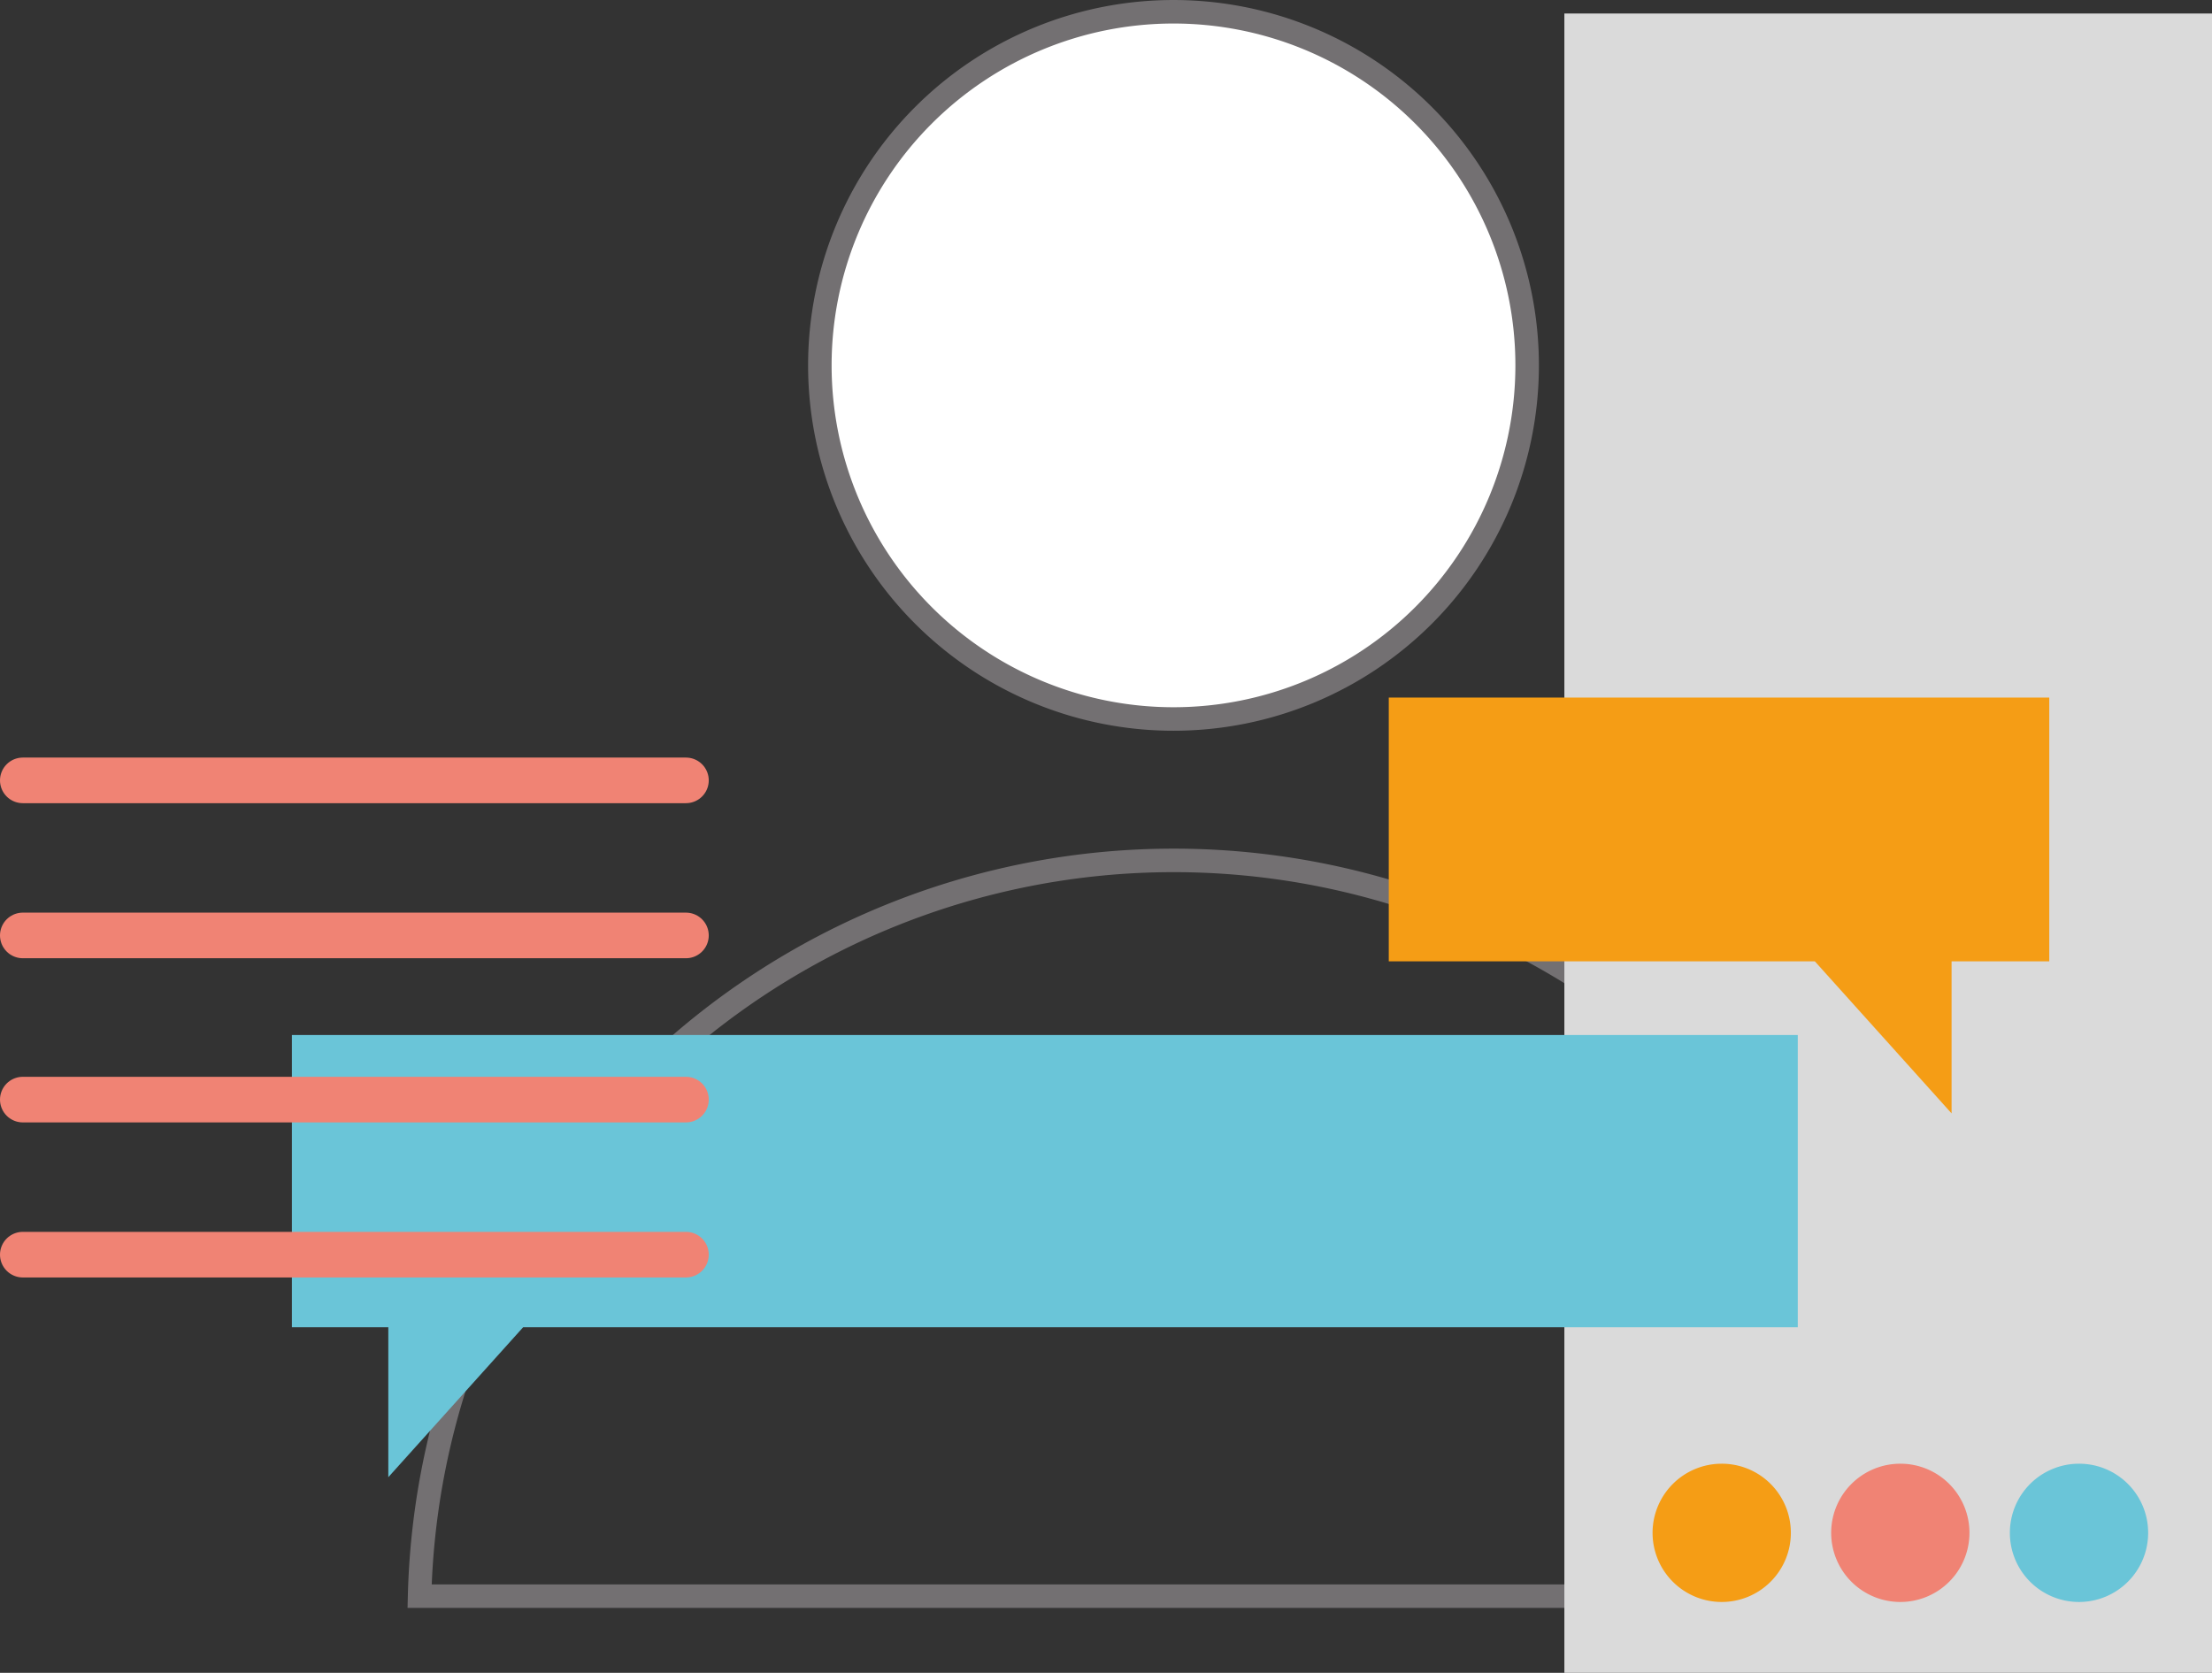
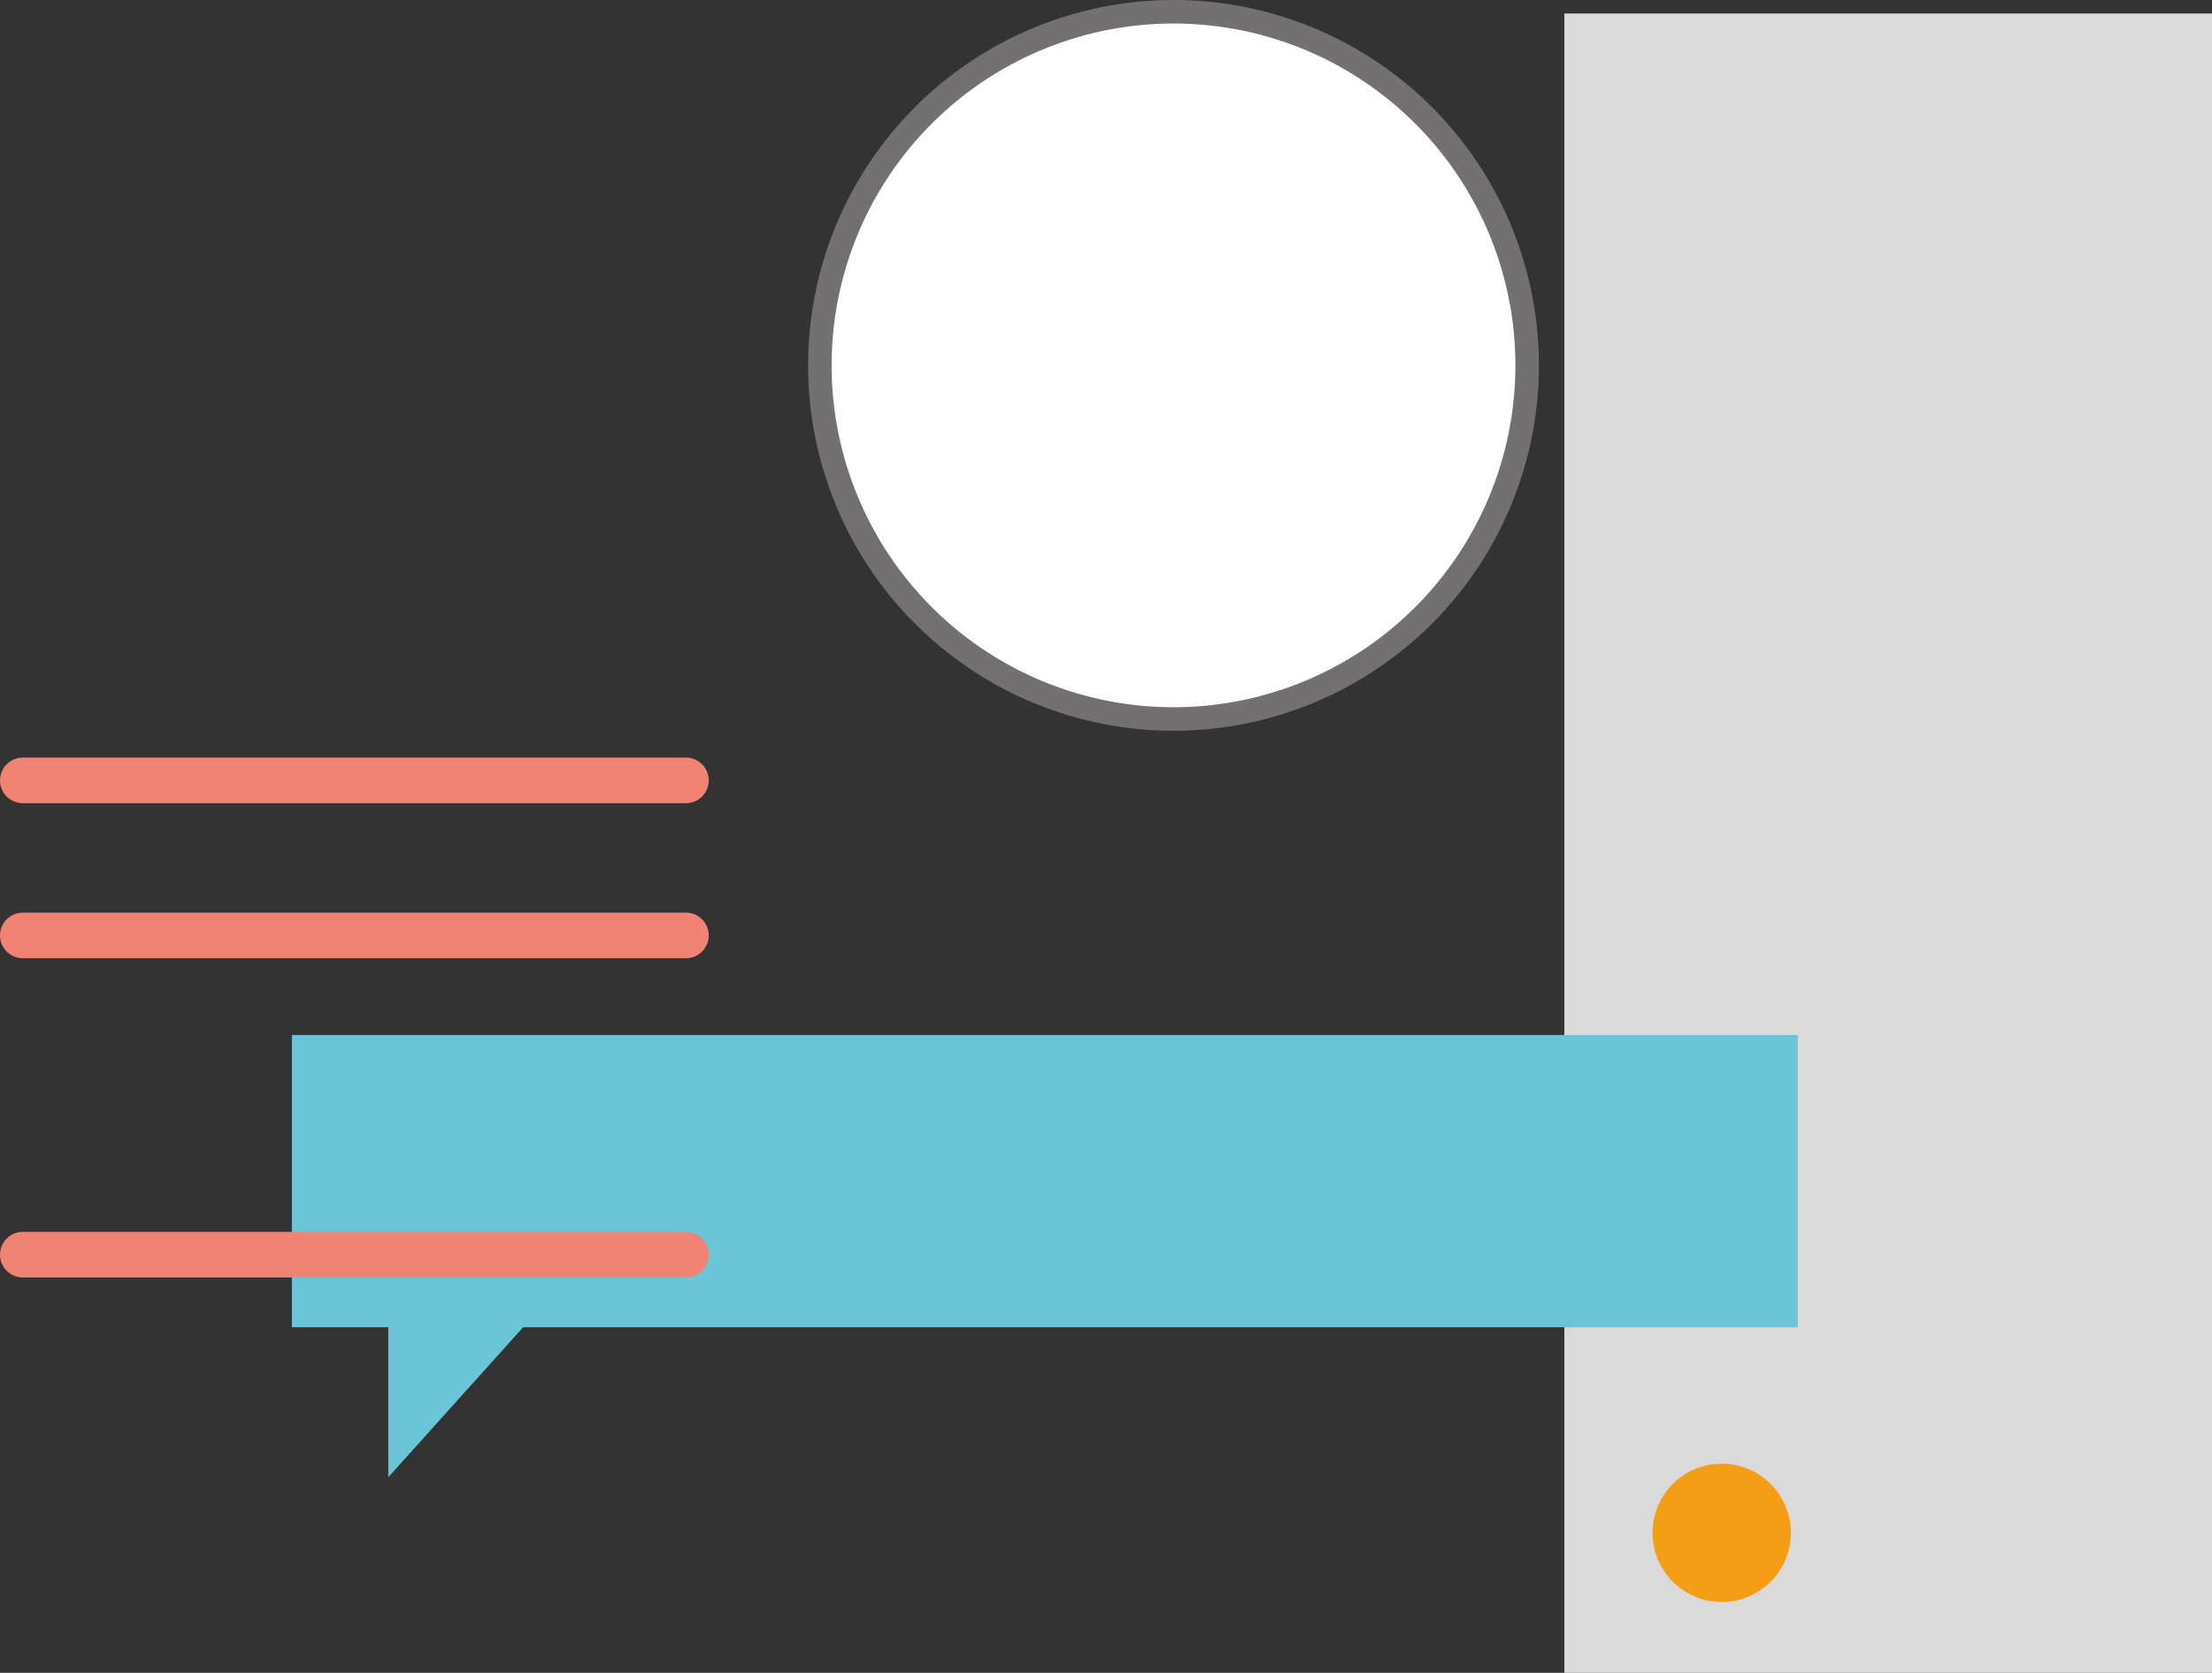
<svg xmlns="http://www.w3.org/2000/svg" viewBox="0 0 242.5 183.41">
  <rect x="0" y="0" width="242.5" height="183.41" fill="#333333" stroke="none" />
  <g id="Capa_2" data-name="Capa 2">
    <g id="iconos_unirte_equipo" data-name="iconos unirte equipo">
-       <path d="M211.35,175A82.7,82.7,0,0,0,46,175Z" style="fill:none;stroke:#737072;stroke-miterlimit:10;stroke-width:2.578px" />
      <rect x="171.5" y="1.48" width="71" height="181.93" style="fill:#dadada" />
      <polygon points="197.09 113.48 32 113.48 32 145.52 42.57 145.52 42.57 161.96 57.35 145.52 197.09 145.52 197.09 113.48" style="fill:#6ac5d8" />
      <path d="M196.33,168.06a7.58,7.58,0,1,1-7.58-7.58A7.57,7.57,0,0,1,196.33,168.06Z" style="fill:#f59d15" />
-       <path d="M215.91,168.06a7.58,7.58,0,1,1-7.57-7.58A7.57,7.57,0,0,1,215.91,168.06Z" style="fill:#f08374" />
-       <path d="M235.5,168.06a7.58,7.58,0,1,1-7.58-7.58A7.57,7.57,0,0,1,235.5,168.06Z" style="fill:#6ac5d8" />
      <path d="M167.42,40.06A38.77,38.77,0,1,1,128.65,1.29,38.77,38.77,0,0,1,167.42,40.06Z" style="fill:#fff;stroke:#737072;stroke-miterlimit:10;stroke-width:2.578px" />
-       <line x1="2.5" y1="120.56" x2="75.2" y2="120.56" style="fill:none;stroke:#f08374;stroke-linecap:round;stroke-miterlimit:10;stroke-width:5px" />
      <line x1="2.5" y1="137.56" x2="75.2" y2="137.56" style="fill:none;stroke:#f08374;stroke-linecap:round;stroke-miterlimit:10;stroke-width:5px" />
      <line x1="2.5" y1="85.56" x2="75.2" y2="85.56" style="fill:none;stroke:#f08374;stroke-linecap:round;stroke-miterlimit:10;stroke-width:5px" />
      <line x1="2.5" y1="102.56" x2="75.2" y2="102.56" style="fill:none;stroke:#f08374;stroke-linecap:round;stroke-miterlimit:10;stroke-width:5px" />
-       <polygon points="152.25 76.48 224.66 76.48 224.66 105.4 213.95 105.4 213.95 122.07 198.96 105.4 152.25 105.4 152.25 76.48" style="fill:#f59d15" />
    </g>
  </g>
</svg>